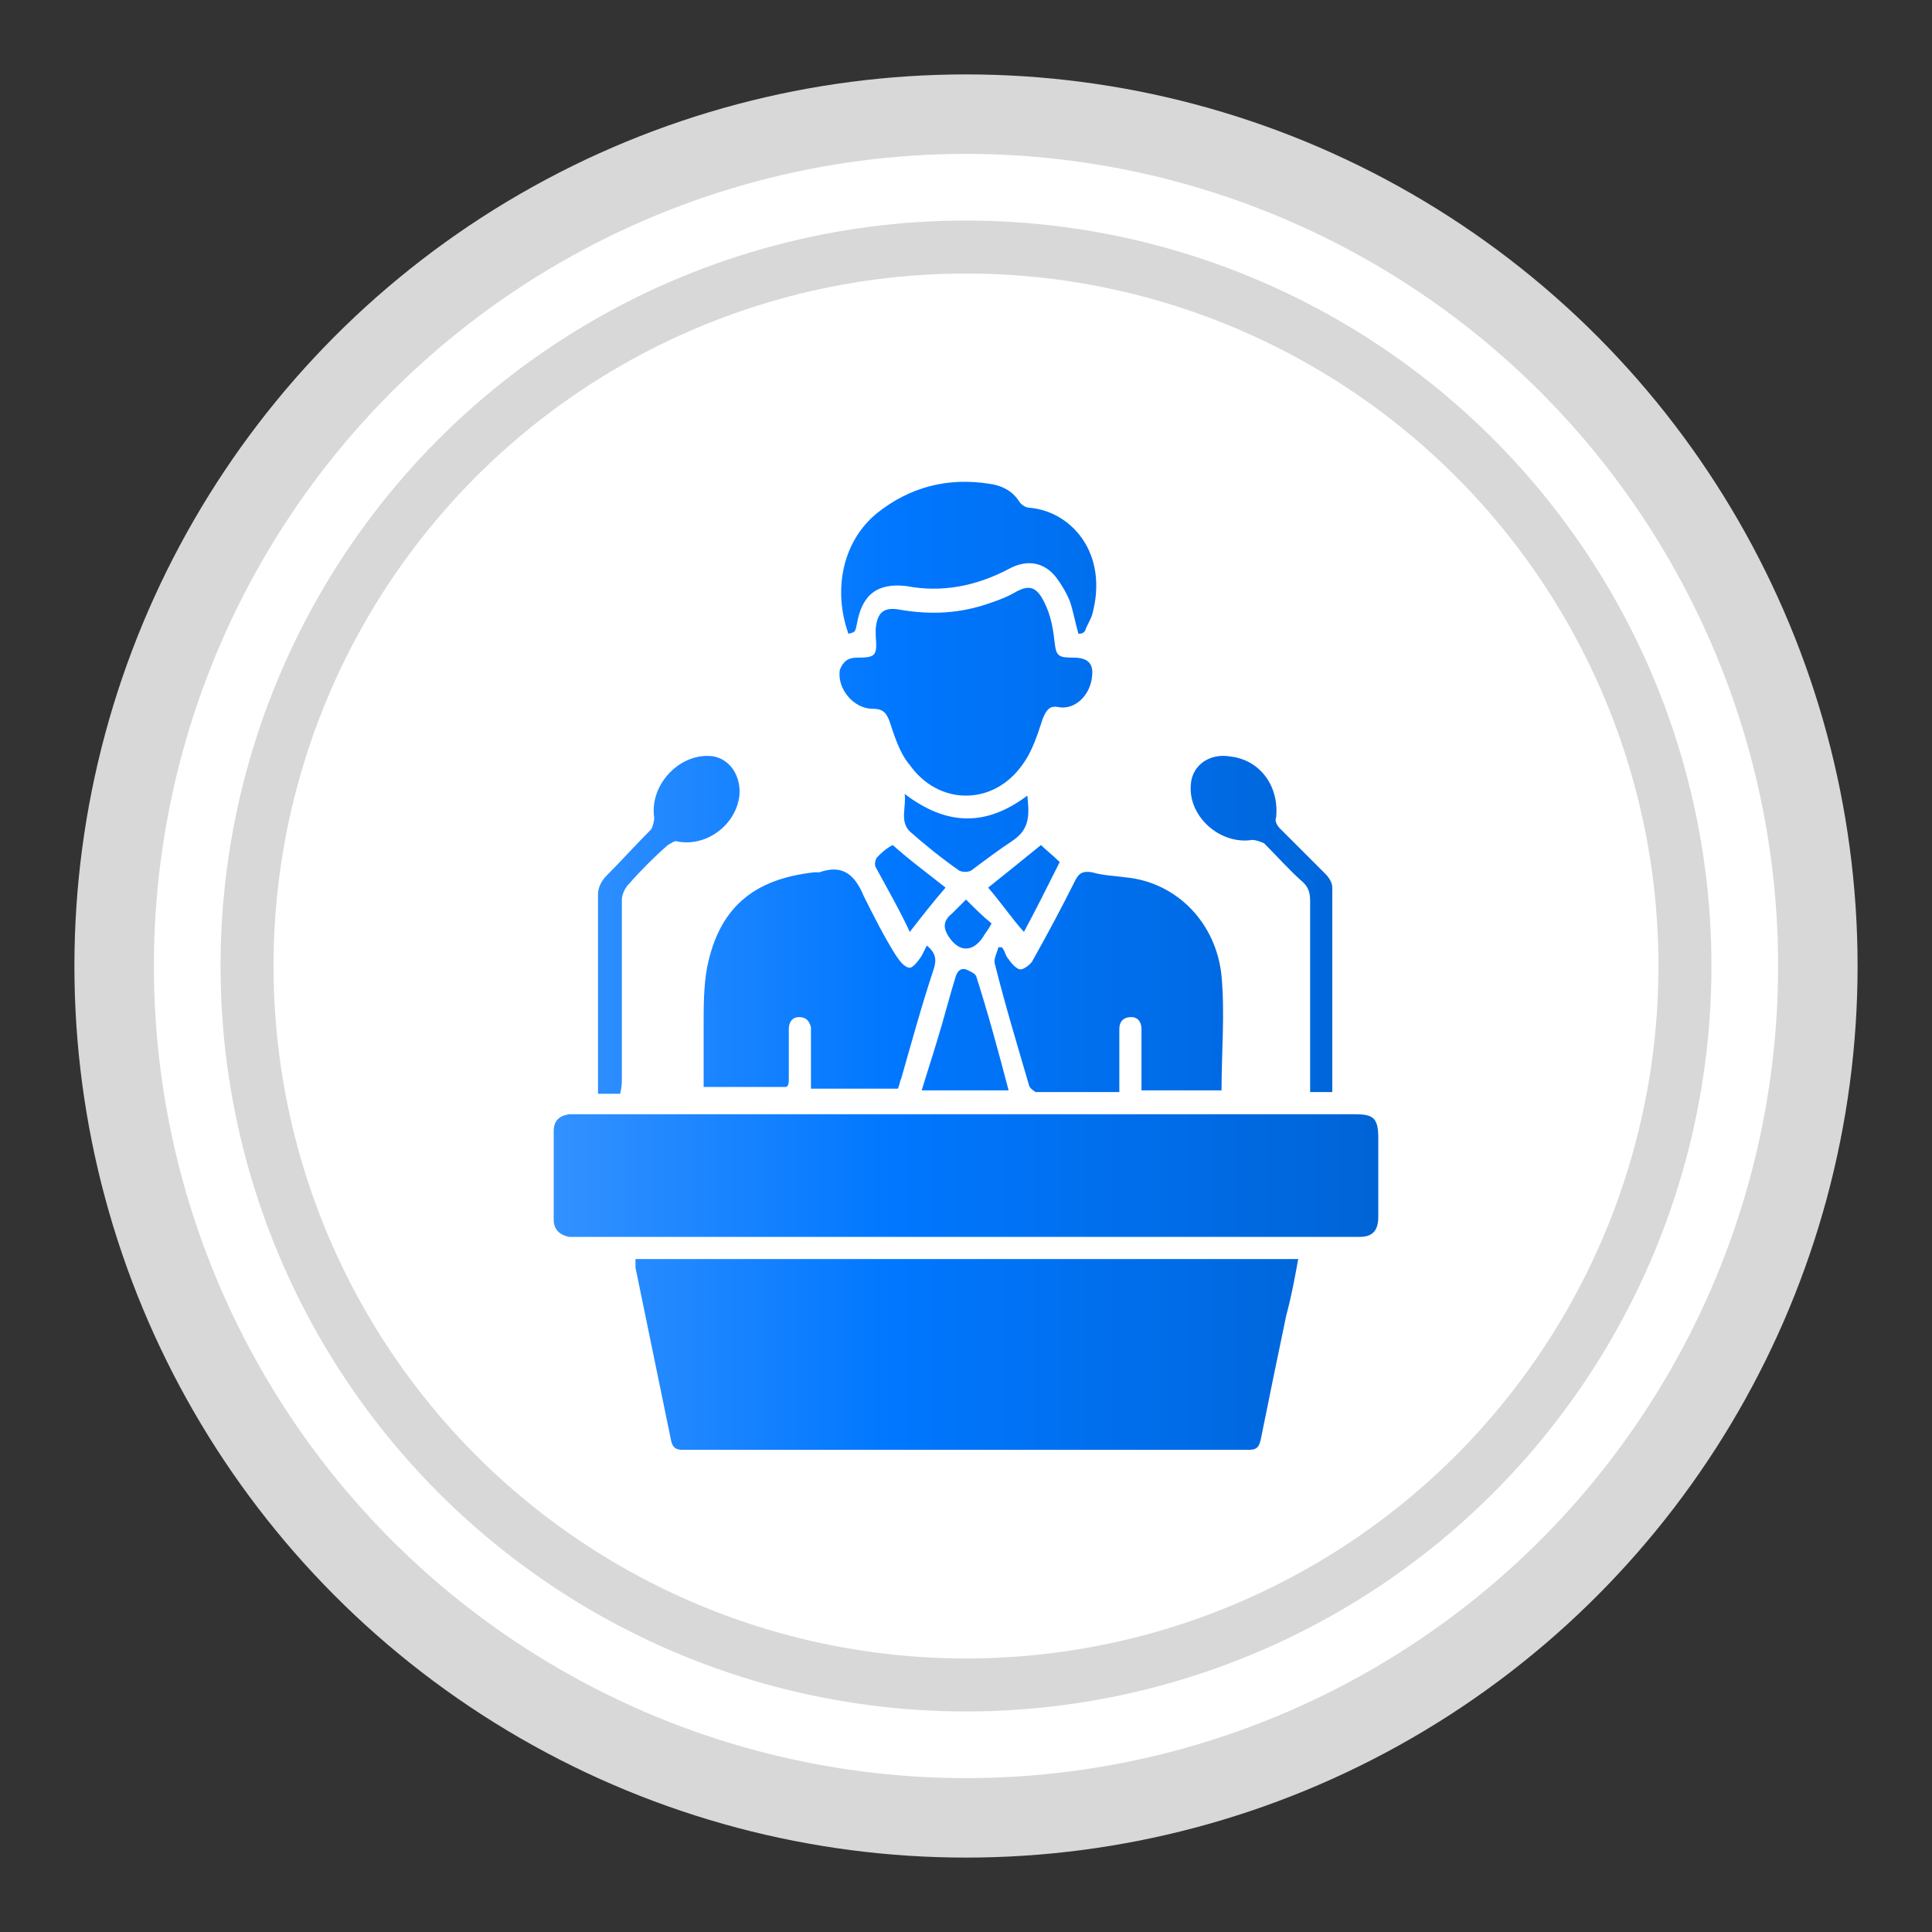
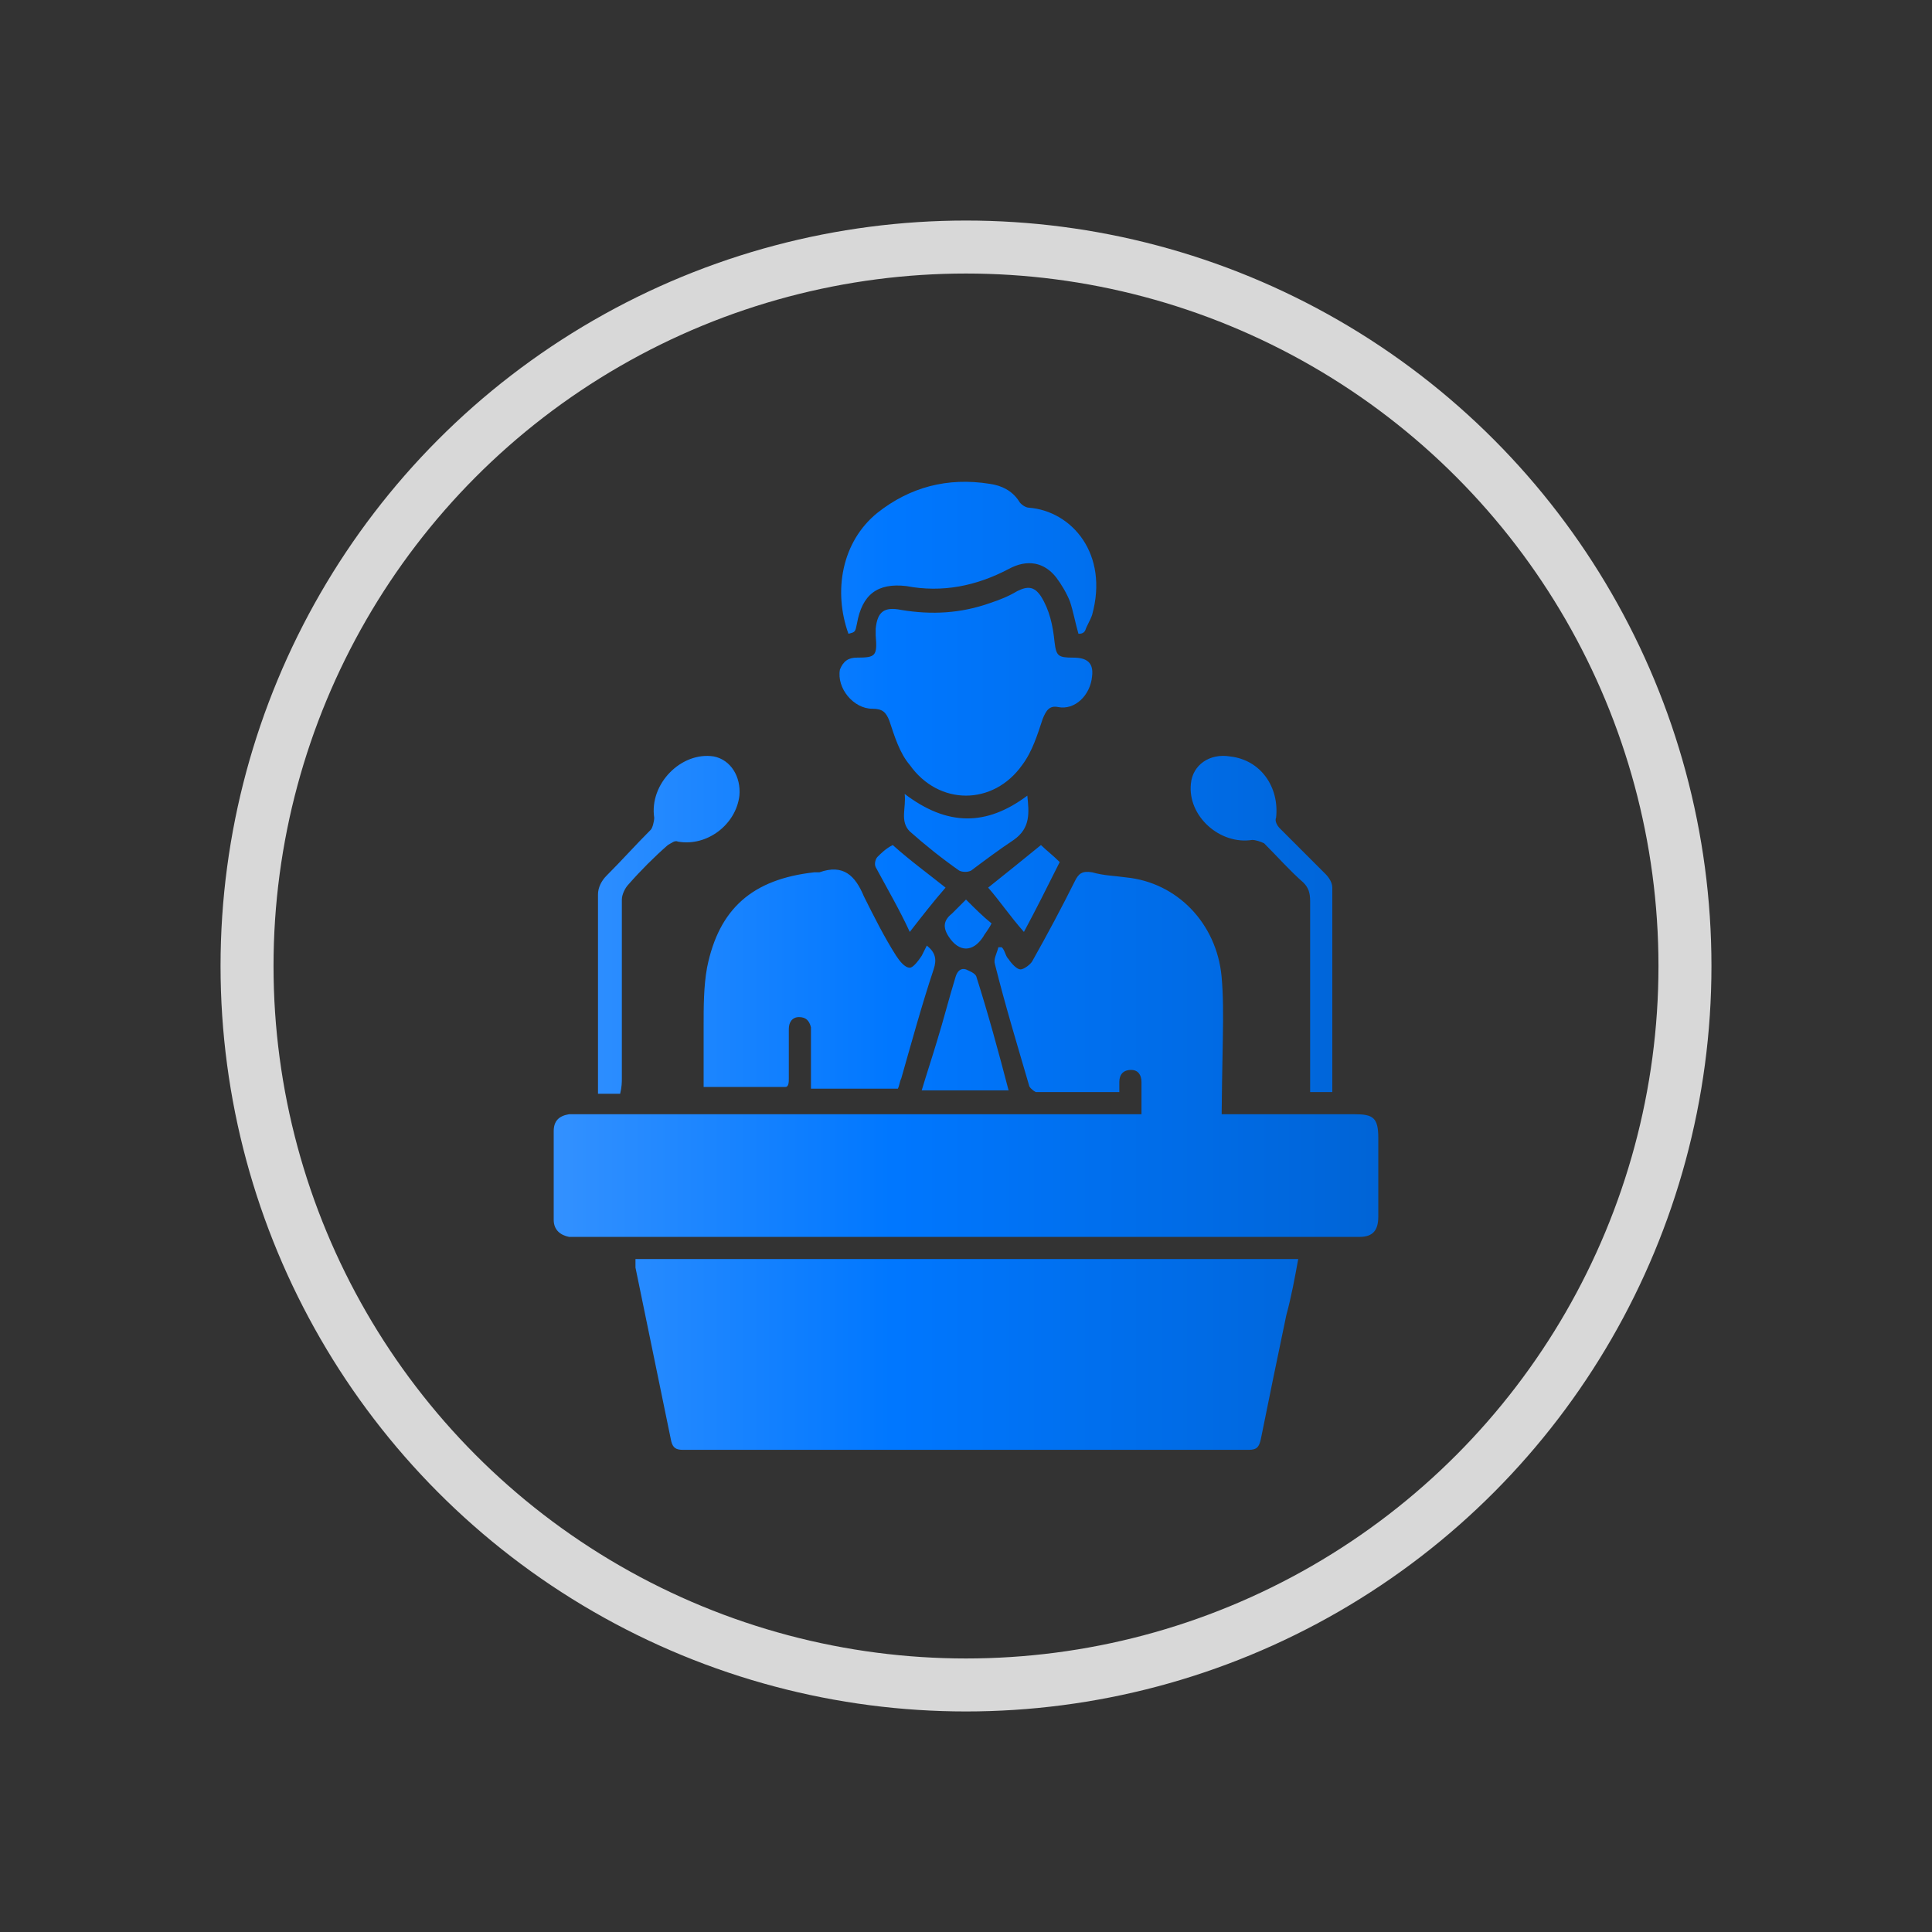
<svg xmlns="http://www.w3.org/2000/svg" version="1.1" id="_x33__x5F_Leadership_communication_x5F_blue" x="0px" y="0px" viewBox="0 0 113.4 113.4" style="enable-background:new 0 0 113.4 113.4;" xml:space="preserve">
  <rect x="0" y="0" width="113.4" height="113.4" fill="#333333" stroke="none" />
  <style type="text/css">
	.st0{fill:#FFFFFF;stroke:#D8D8D8;stroke-width:4.665;}
	.st1{fill:none;stroke:#D8D8D8;stroke-width:3.11;}
	.st2{fill:url(#SVGID_1_);}
</style>
  <g>
    <g>
      <g>
        <g>
          <g>
-             <circle class="st0" cx="56.7" cy="56.7" r="50" />
-           </g>
+             </g>
          <circle class="st1" cx="56.7" cy="56.7" r="42.2" />
        </g>
      </g>
    </g>
    <linearGradient id="SVGID_1_" gradientUnits="userSpaceOnUse" x1="32.478" y1="56.7" x2="80.922" y2="56.7">
      <stop offset="0" style="stop-color:#3391FF" />
      <stop offset="0.412" style="stop-color:#0077FF" />
      <stop offset="1" style="stop-color:#0064D6" />
    </linearGradient>
-     <path class="st2" d="M37.3,73.9c12.9,0,25.9,0,38.9,0c-0.2,1.1-0.4,2.2-0.7,3.3c-0.5,2.4-1,4.8-1.5,7.3c-0.1,0.4-0.2,0.6-0.7,0.6   c-11.1,0-22.1,0-33.2,0c-0.4,0-0.6-0.1-0.7-0.5c-0.7-3.4-1.4-6.8-2.1-10.2C37.3,74.2,37.3,74.1,37.3,73.9z M34,65.4   c-0.2,0-0.4,0-0.6,0c-0.6,0.1-0.9,0.4-0.9,1c0,1.7,0,3.5,0,5.2c0,0.6,0.4,0.9,0.9,1c0.2,0,0.4,0,0.6,0c15.1,0,30.2,0,45.3,0   c0.2,0,0.3,0,0.5,0c0.8,0,1.1-0.4,1.1-1.2c0-1.5,0-3.1,0-4.6c0-1.2-0.3-1.4-1.4-1.4c-7.6,0-15.1,0-22.7,0   C49.2,65.4,41.6,65.4,34,65.4z M71.7,57.3c-0.3-3.1-2.6-5.5-5.6-5.8c-0.7-0.1-1.3-0.1-2-0.3c-0.6-0.1-0.8,0.1-1,0.5   c-0.8,1.6-1.6,3.1-2.5,4.7c-0.1,0.2-0.5,0.5-0.7,0.5c-0.2,0-0.5-0.3-0.7-0.6c-0.2-0.2-0.2-0.5-0.4-0.7c-0.1,0-0.1,0-0.2,0   c-0.1,0.4-0.3,0.7-0.2,1c0.6,2.4,1.3,4.7,2,7.1c0,0.1,0.2,0.3,0.4,0.4c1.6,0,3.2,0,4.9,0c0-1.1,0-2.1,0-3.1c0-0.2,0-0.4,0-0.6   c0-0.4,0.2-0.7,0.7-0.7c0.4,0,0.6,0.3,0.6,0.7c0,1.2,0,2.4,0,3.6c1.6,0,3.2,0,4.7,0C71.7,61.7,71.9,59.5,71.7,57.3z M46.3,63.3   c0-1,0-1.9,0-2.9c0-0.4,0.2-0.7,0.6-0.7c0.4,0,0.6,0.2,0.7,0.6c0,0.2,0,0.4,0,0.6c0,1,0,2,0,3c1.8,0,3.4,0,5.1,0   c0.1-0.2,0.1-0.4,0.2-0.6c0.6-2.1,1.2-4.3,1.9-6.4c0.2-0.6,0.1-1-0.4-1.4c-0.1,0.2-0.2,0.4-0.3,0.6c-0.2,0.3-0.5,0.7-0.7,0.7   c-0.3,0-0.6-0.4-0.8-0.7c-0.7-1.1-1.3-2.3-1.9-3.5c-0.5-1.2-1.2-1.9-2.6-1.4c-0.1,0-0.2,0-0.3,0c-3.6,0.4-5.6,2.1-6.3,5.6   c-0.2,1.1-0.2,2.3-0.2,3.4c0,1.2,0,2.4,0,3.6c1.6,0,3.2,0,4.8,0C46.3,63.8,46.3,63.5,46.3,63.3z M50.3,38.6c-0.5,0-0.8,0.2-1,0.7   c-0.2,1.1,0.8,2.3,1.9,2.3c0.6,0,0.8,0.2,1,0.7c0.3,0.9,0.6,1.9,1.2,2.6c1.7,2.4,4.9,2.4,6.6,0c0.6-0.8,0.9-1.8,1.2-2.7   c0.2-0.5,0.4-0.8,0.9-0.7c1,0.2,1.9-0.7,2-1.8c0.1-0.8-0.3-1.1-1.1-1.1c-0.9,0-1-0.1-1.1-0.9c-0.1-1-0.3-1.9-0.8-2.7   c-0.4-0.6-0.8-0.6-1.4-0.3c-0.5,0.3-1,0.5-1.6,0.7c-1.7,0.6-3.4,0.7-5.2,0.4c-1-0.2-1.4,0.1-1.5,1.1c0,0.2,0,0.3,0,0.4   C51.5,38.5,51.4,38.6,50.3,38.6z M63.7,37c0.1-0.3,0.3-0.6,0.4-0.9c1-3.6-1.2-6.1-3.7-6.3c-0.2,0-0.5-0.2-0.6-0.4   c-0.4-0.6-1-0.9-1.7-1c-2.5-0.4-4.7,0.2-6.6,1.7c-2.1,1.7-2.6,4.6-1.7,7.1c0.4-0.1,0.4-0.1,0.5-0.6c0.3-1.7,1.2-2.4,2.9-2.2   c2.1,0.4,4.1,0,6-1c1.1-0.6,2.1-0.4,2.8,0.5c0.3,0.4,0.6,0.9,0.8,1.4c0.2,0.6,0.3,1.2,0.5,1.9C63.4,37.2,63.6,37.2,63.7,37z    M78.2,52.1c0-0.3-0.2-0.6-0.4-0.8c-0.9-0.9-1.8-1.8-2.7-2.7c-0.1-0.1-0.3-0.4-0.2-0.6c0.2-1.8-0.9-3.4-2.7-3.6   c-1.2-0.2-2.2,0.5-2.3,1.6c-0.2,1.9,1.7,3.6,3.6,3.3c0.2,0,0.5,0.1,0.7,0.2c0.8,0.8,1.5,1.6,2.3,2.3c0.3,0.3,0.4,0.6,0.4,1.1   c0,3.5,0,6.9,0,10.4c0,0.3,0,0.5,0,0.8c0.5,0,0.8,0,1.3,0C78.2,60,78.2,56,78.2,52.1z M36.5,63.3c0-3.5,0-7,0-10.5   c0-0.3,0.2-0.7,0.4-0.9c0.7-0.8,1.5-1.6,2.3-2.3c0.2-0.1,0.4-0.3,0.6-0.2c1.7,0.3,3.4-1,3.6-2.7c0.1-1.1-0.5-2.1-1.5-2.3   c-1.9-0.3-3.8,1.6-3.5,3.6c0,0.2-0.1,0.6-0.2,0.7c-0.9,0.9-1.7,1.8-2.6,2.7c-0.3,0.3-0.5,0.7-0.5,1.1c0,3.7,0,7.4,0,11.1   c0,0.2,0,0.4,0,0.6c0.4,0,0.8,0,1.3,0C36.5,63.8,36.5,63.5,36.5,63.3z M57.3,57.3c-0.1-0.2-0.4-0.3-0.6-0.4   c-0.3-0.1-0.5,0.1-0.6,0.4c-0.4,1.3-0.7,2.5-1.1,3.8c-0.3,1-0.6,1.9-0.9,2.9c1.7,0,3.4,0,5.1,0C58.6,61.7,58,59.5,57.3,57.3z    M53.4,48.8c0.9,0.8,1.9,1.6,2.9,2.3c0.2,0.1,0.5,0.1,0.7,0c0.8-0.6,1.6-1.2,2.5-1.8c1-0.7,0.9-1.6,0.8-2.6   c-2.4,1.8-4.7,1.8-7.2-0.1C53.2,47.4,52.8,48.2,53.4,48.8z M51.5,50.3c-0.1,0.1-0.2,0.4-0.1,0.6c0.7,1.3,1.4,2.5,2,3.8   c0.7-0.9,1.4-1.8,2.1-2.6c-1-0.8-2.1-1.6-3.1-2.5C52,49.8,51.7,50.1,51.5,50.3z M62.2,50.6c-0.4-0.4-0.8-0.7-1.1-1   C60,50.5,59,51.3,58,52.1c0.7,0.8,1.3,1.7,2.1,2.6C60.8,53.4,61.5,52,62.2,50.6z M56.7,52.8c-0.3,0.3-0.5,0.5-0.8,0.8   c-0.5,0.4-0.6,0.8-0.2,1.4c0.6,0.9,1.4,0.9,2,0c0.1-0.2,0.3-0.4,0.5-0.8C57.7,53.8,57.2,53.3,56.7,52.8z" />
+     <path class="st2" d="M37.3,73.9c12.9,0,25.9,0,38.9,0c-0.2,1.1-0.4,2.2-0.7,3.3c-0.5,2.4-1,4.8-1.5,7.3c-0.1,0.4-0.2,0.6-0.7,0.6   c-11.1,0-22.1,0-33.2,0c-0.4,0-0.6-0.1-0.7-0.5c-0.7-3.4-1.4-6.8-2.1-10.2C37.3,74.2,37.3,74.1,37.3,73.9z M34,65.4   c-0.2,0-0.4,0-0.6,0c-0.6,0.1-0.9,0.4-0.9,1c0,1.7,0,3.5,0,5.2c0,0.6,0.4,0.9,0.9,1c0.2,0,0.4,0,0.6,0c15.1,0,30.2,0,45.3,0   c0.2,0,0.3,0,0.5,0c0.8,0,1.1-0.4,1.1-1.2c0-1.5,0-3.1,0-4.6c0-1.2-0.3-1.4-1.4-1.4c-7.6,0-15.1,0-22.7,0   C49.2,65.4,41.6,65.4,34,65.4z M71.7,57.3c-0.3-3.1-2.6-5.5-5.6-5.8c-0.7-0.1-1.3-0.1-2-0.3c-0.6-0.1-0.8,0.1-1,0.5   c-0.8,1.6-1.6,3.1-2.5,4.7c-0.1,0.2-0.5,0.5-0.7,0.5c-0.2,0-0.5-0.3-0.7-0.6c-0.2-0.2-0.2-0.5-0.4-0.7c-0.1,0-0.1,0-0.2,0   c-0.1,0.4-0.3,0.7-0.2,1c0.6,2.4,1.3,4.7,2,7.1c0,0.1,0.2,0.3,0.4,0.4c1.6,0,3.2,0,4.9,0c0-0.2,0-0.4,0-0.6   c0-0.4,0.2-0.7,0.7-0.7c0.4,0,0.6,0.3,0.6,0.7c0,1.2,0,2.4,0,3.6c1.6,0,3.2,0,4.7,0C71.7,61.7,71.9,59.5,71.7,57.3z M46.3,63.3   c0-1,0-1.9,0-2.9c0-0.4,0.2-0.7,0.6-0.7c0.4,0,0.6,0.2,0.7,0.6c0,0.2,0,0.4,0,0.6c0,1,0,2,0,3c1.8,0,3.4,0,5.1,0   c0.1-0.2,0.1-0.4,0.2-0.6c0.6-2.1,1.2-4.3,1.9-6.4c0.2-0.6,0.1-1-0.4-1.4c-0.1,0.2-0.2,0.4-0.3,0.6c-0.2,0.3-0.5,0.7-0.7,0.7   c-0.3,0-0.6-0.4-0.8-0.7c-0.7-1.1-1.3-2.3-1.9-3.5c-0.5-1.2-1.2-1.9-2.6-1.4c-0.1,0-0.2,0-0.3,0c-3.6,0.4-5.6,2.1-6.3,5.6   c-0.2,1.1-0.2,2.3-0.2,3.4c0,1.2,0,2.4,0,3.6c1.6,0,3.2,0,4.8,0C46.3,63.8,46.3,63.5,46.3,63.3z M50.3,38.6c-0.5,0-0.8,0.2-1,0.7   c-0.2,1.1,0.8,2.3,1.9,2.3c0.6,0,0.8,0.2,1,0.7c0.3,0.9,0.6,1.9,1.2,2.6c1.7,2.4,4.9,2.4,6.6,0c0.6-0.8,0.9-1.8,1.2-2.7   c0.2-0.5,0.4-0.8,0.9-0.7c1,0.2,1.9-0.7,2-1.8c0.1-0.8-0.3-1.1-1.1-1.1c-0.9,0-1-0.1-1.1-0.9c-0.1-1-0.3-1.9-0.8-2.7   c-0.4-0.6-0.8-0.6-1.4-0.3c-0.5,0.3-1,0.5-1.6,0.7c-1.7,0.6-3.4,0.7-5.2,0.4c-1-0.2-1.4,0.1-1.5,1.1c0,0.2,0,0.3,0,0.4   C51.5,38.5,51.4,38.6,50.3,38.6z M63.7,37c0.1-0.3,0.3-0.6,0.4-0.9c1-3.6-1.2-6.1-3.7-6.3c-0.2,0-0.5-0.2-0.6-0.4   c-0.4-0.6-1-0.9-1.7-1c-2.5-0.4-4.7,0.2-6.6,1.7c-2.1,1.7-2.6,4.6-1.7,7.1c0.4-0.1,0.4-0.1,0.5-0.6c0.3-1.7,1.2-2.4,2.9-2.2   c2.1,0.4,4.1,0,6-1c1.1-0.6,2.1-0.4,2.8,0.5c0.3,0.4,0.6,0.9,0.8,1.4c0.2,0.6,0.3,1.2,0.5,1.9C63.4,37.2,63.6,37.2,63.7,37z    M78.2,52.1c0-0.3-0.2-0.6-0.4-0.8c-0.9-0.9-1.8-1.8-2.7-2.7c-0.1-0.1-0.3-0.4-0.2-0.6c0.2-1.8-0.9-3.4-2.7-3.6   c-1.2-0.2-2.2,0.5-2.3,1.6c-0.2,1.9,1.7,3.6,3.6,3.3c0.2,0,0.5,0.1,0.7,0.2c0.8,0.8,1.5,1.6,2.3,2.3c0.3,0.3,0.4,0.6,0.4,1.1   c0,3.5,0,6.9,0,10.4c0,0.3,0,0.5,0,0.8c0.5,0,0.8,0,1.3,0C78.2,60,78.2,56,78.2,52.1z M36.5,63.3c0-3.5,0-7,0-10.5   c0-0.3,0.2-0.7,0.4-0.9c0.7-0.8,1.5-1.6,2.3-2.3c0.2-0.1,0.4-0.3,0.6-0.2c1.7,0.3,3.4-1,3.6-2.7c0.1-1.1-0.5-2.1-1.5-2.3   c-1.9-0.3-3.8,1.6-3.5,3.6c0,0.2-0.1,0.6-0.2,0.7c-0.9,0.9-1.7,1.8-2.6,2.7c-0.3,0.3-0.5,0.7-0.5,1.1c0,3.7,0,7.4,0,11.1   c0,0.2,0,0.4,0,0.6c0.4,0,0.8,0,1.3,0C36.5,63.8,36.5,63.5,36.5,63.3z M57.3,57.3c-0.1-0.2-0.4-0.3-0.6-0.4   c-0.3-0.1-0.5,0.1-0.6,0.4c-0.4,1.3-0.7,2.5-1.1,3.8c-0.3,1-0.6,1.9-0.9,2.9c1.7,0,3.4,0,5.1,0C58.6,61.7,58,59.5,57.3,57.3z    M53.4,48.8c0.9,0.8,1.9,1.6,2.9,2.3c0.2,0.1,0.5,0.1,0.7,0c0.8-0.6,1.6-1.2,2.5-1.8c1-0.7,0.9-1.6,0.8-2.6   c-2.4,1.8-4.7,1.8-7.2-0.1C53.2,47.4,52.8,48.2,53.4,48.8z M51.5,50.3c-0.1,0.1-0.2,0.4-0.1,0.6c0.7,1.3,1.4,2.5,2,3.8   c0.7-0.9,1.4-1.8,2.1-2.6c-1-0.8-2.1-1.6-3.1-2.5C52,49.8,51.7,50.1,51.5,50.3z M62.2,50.6c-0.4-0.4-0.8-0.7-1.1-1   C60,50.5,59,51.3,58,52.1c0.7,0.8,1.3,1.7,2.1,2.6C60.8,53.4,61.5,52,62.2,50.6z M56.7,52.8c-0.3,0.3-0.5,0.5-0.8,0.8   c-0.5,0.4-0.6,0.8-0.2,1.4c0.6,0.9,1.4,0.9,2,0c0.1-0.2,0.3-0.4,0.5-0.8C57.7,53.8,57.2,53.3,56.7,52.8z" />
  </g>
</svg>